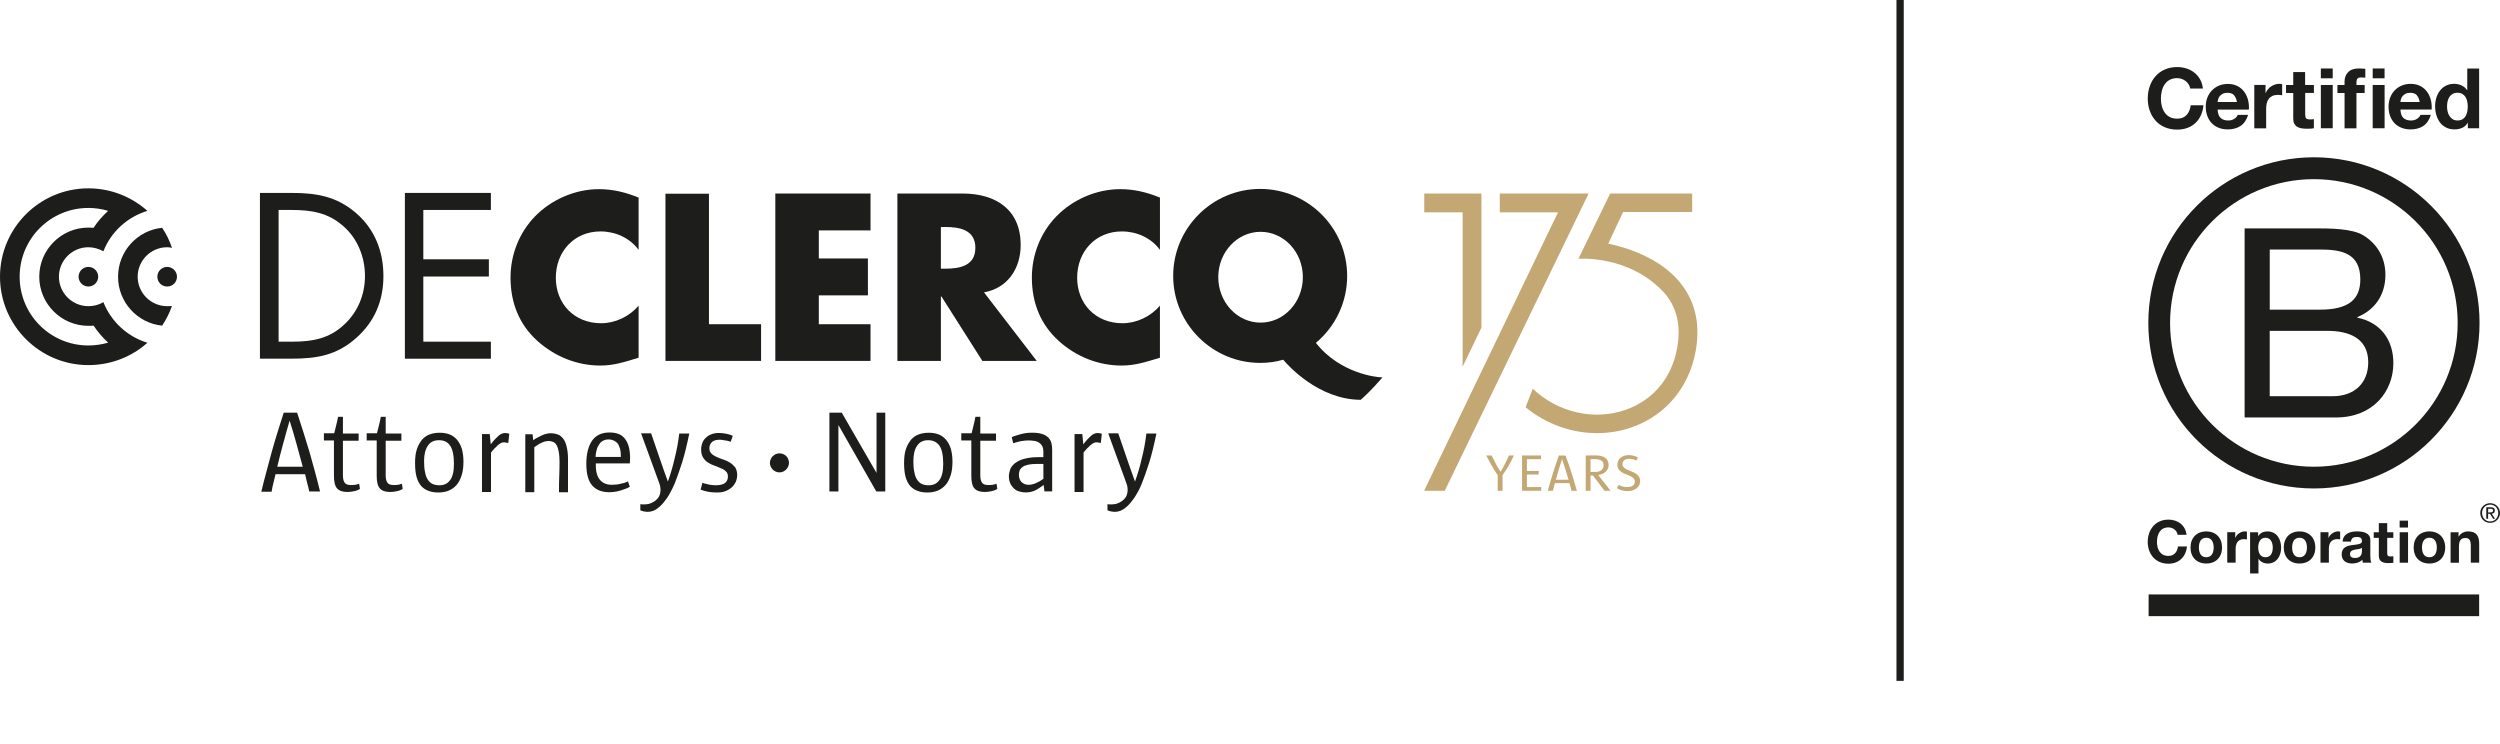
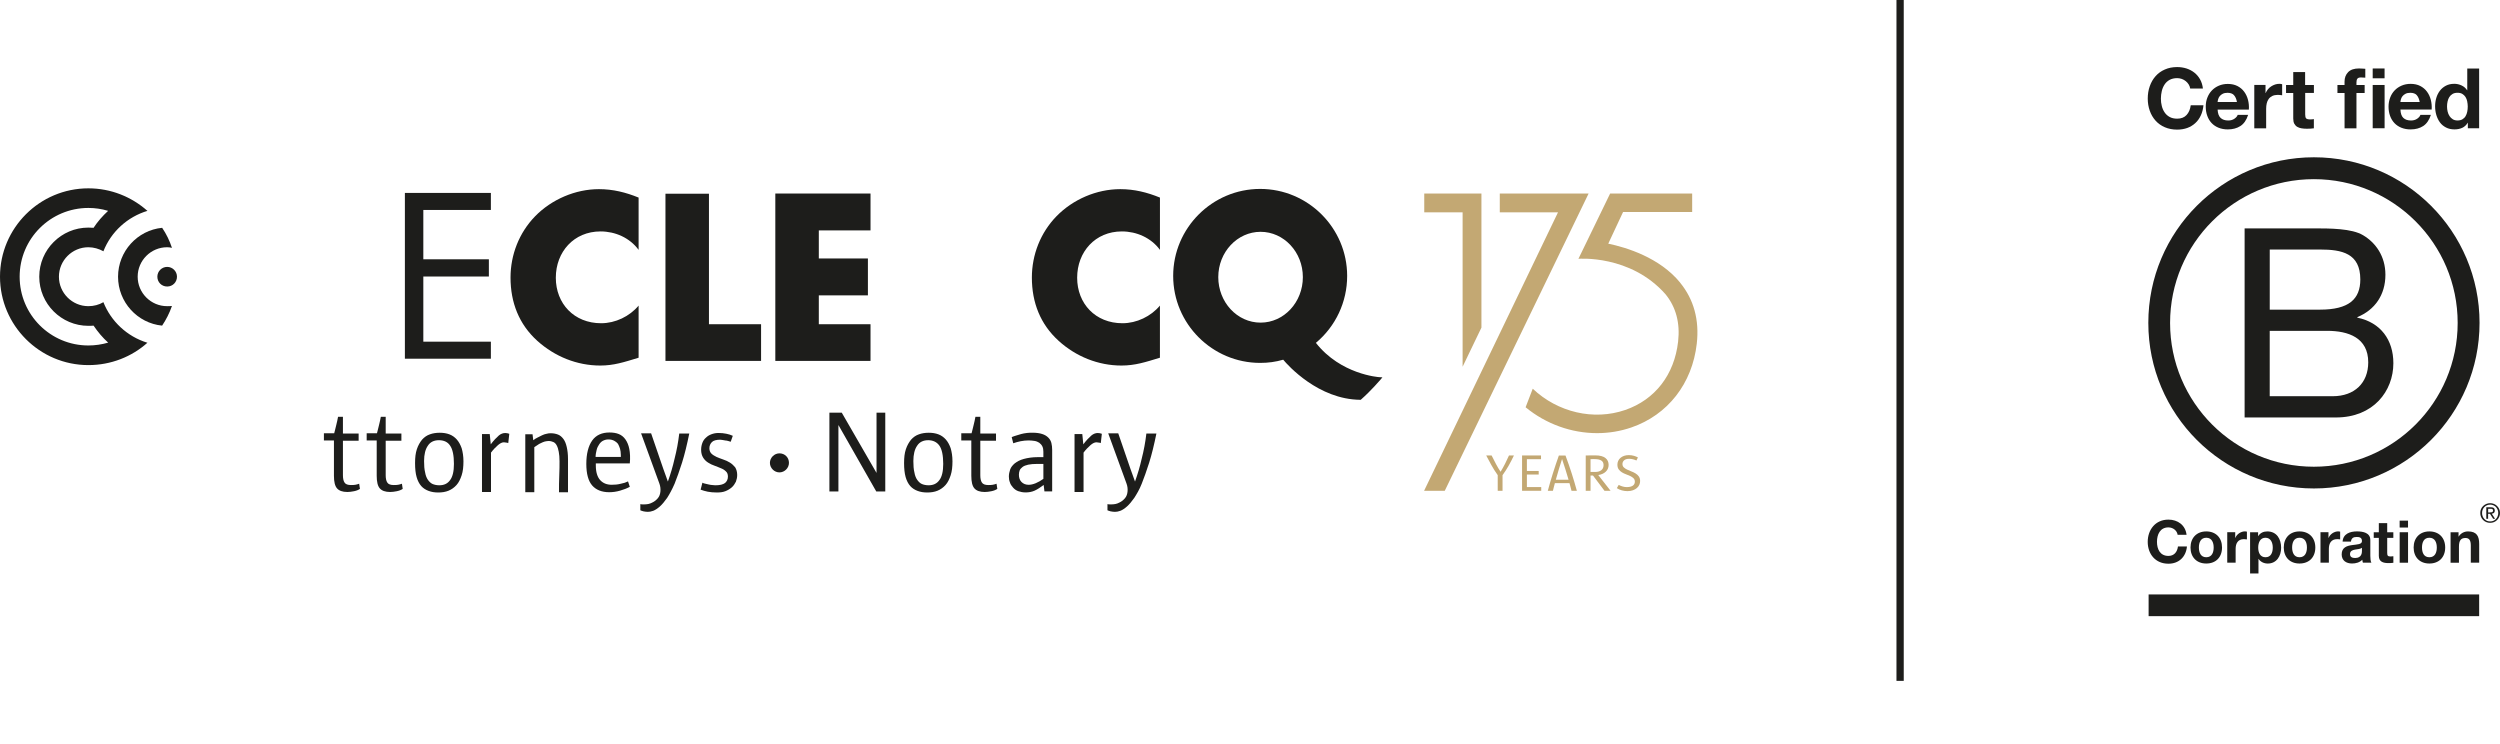
<svg xmlns="http://www.w3.org/2000/svg" xmlns:xlink="http://www.w3.org/1999/xlink" class="icon icon--logo-en-b-175 logo__icon" title="Logo en b 175" aria-label="logo-en-b-175" width="1031.77" height="307.03">
  <defs>
    <symbol id="logo-en-b-175" viewBox="0 0 1031.77 307.03">
-       <path d="m120.44 141.01c8.36 0 15.39-1.16 21.67-7.12 5.63-5.21 8.52-12.41 8.52-20.02s-2.98-15.39-8.93-20.52c-6.2-5.54-13.15-6.7-21.26-6.7h-5.46v54.35h5.46zm-13.15-61.39h12.9c10.26 0 18.61 1.32 26.72 8.27 7.78 6.7 11.33 15.88 11.33 26.06s-3.64 18.78-11.17 25.48c-8.19 7.28-16.3 8.6-27.05 8.6h-12.74v-68.42z" fill="#1d1d1b" />
      <path d="m167.1 79.62h35.49v7.03h-27.88v20.36h27.05v7.11h-27.05v26.89h27.88v7.03h-35.49z" fill="#1d1d1b" />
      <path d="m537.7 114.37c0 10.34-7.77 18.78-17.45 18.78s-17.46-8.44-17.46-18.78 7.86-18.7 17.46-18.7 17.45 8.35 17.45 18.7m31.52 41.28c-.16 0-15.88-1.07-26.14-14.15 8.19-6.87 12.9-16.88 12.9-27.63 0-19.77-16.13-35.9-35.9-35.9s-35.9 16.13-35.9 35.9 16.13 35.9 35.9 35.9c3.31 0 6.37-.41 9.51-1.32 1.98 2.4 14.56 16.38 31.77 16.55h.25l.16-.17c3.97-3.48 7.86-8.02 7.94-8.11l.83-.99z" fill="#1d1d1b" />
      <path d="m263.56 103.12c-3.64-4.96-9.6-7.61-15.72-7.61-11 0-18.45 8.44-18.45 19.11s7.53 18.78 18.7 18.78c5.87 0 11.75-2.81 15.47-7.28v21.51c-5.96 1.82-10.26 3.23-15.8 3.23-9.68 0-18.78-3.72-25.98-10.17-7.61-6.87-11.08-15.88-11.08-26.14 0-9.43 3.56-18.53 10.17-25.32 6.78-6.95 16.63-11.17 26.31-11.17 5.79 0 11.08 1.32 16.38 3.48v21.59z" fill="#1d1d1b" />
      <path d="m292.59 133.81h21.51v15.14h-39.46v-69h17.95z" fill="#1d1d1b" />
      <path d="m337.93 95.09v11.58h20.26v15.23h-20.26v11.91h21.34v15.14h-39.29v-69.08h39.29v15.22z" fill="#1d1d1b" />
-       <path d="m388.31 110.89h1.74c5.87 0 12.49-1.08 12.49-8.6s-6.62-8.61-12.49-8.61h-1.74zm39.54 38.06h-22.42l-16.87-26.56h-.25v26.56h-17.95v-69.08h26.89c13.65 0 23.99 6.54 23.99 21.26 0 9.6-5.29 17.79-15.14 19.53l21.76 28.29z" fill="#1d1d1b" />
      <path d="m478.72 103.12c-3.64-4.96-9.6-7.61-15.72-7.61-11 0-18.45 8.44-18.45 19.11s7.53 18.78 18.69 18.78c5.87 0 11.75-2.81 15.47-7.28v21.51c-5.96 1.82-10.26 3.23-15.88 3.23-9.6 0-18.78-3.72-25.89-10.17-7.61-6.87-11.08-15.88-11.08-26.14 0-9.43 3.56-18.53 10.17-25.32 6.78-6.95 16.55-11.17 26.31-11.17 5.79 0 11.09 1.32 16.38 3.48v21.59z" fill="#1d1d1b" />
-       <path d="m40.53 114.2c0 2.23-1.82 4.05-4.05 4.05s-4.05-1.82-4.05-4.05 1.82-4.05 4.05-4.05 4.05 1.82 4.05 4.05" fill="#1d1d1b" />
      <path d="m42.68 103.78v-.08s0 .08-.08.08z" fill="#1d1d1b" />
      <path d="m44.59 141.42c-2.57.74-5.3 1.16-8.11 1.16-15.63 0-28.37-12.66-28.37-28.38s12.74-28.38 28.37-28.38c2.81 0 5.46.41 8.02 1.16l.08.08c-2.23 2.07-4.3 4.38-5.96 6.95h-.08c-.66 0-1.32-.08-2.07-.08-11.17 0-20.27 9.1-20.27 20.27s9.1 20.27 20.27 20.27c.75 0 1.41 0 2.15-.08h.08-.08c1.74 2.57 3.72 4.96 6.04 7.03h-.08zm-1.91-16.71c-1.82 1.08-3.97 1.65-6.2 1.65-6.7 0-12.16-5.46-12.16-12.16s5.46-12.16 12.16-12.16c2.23 0 4.38.66 6.2 1.66 3.14-8.02 9.93-14.23 18.28-16.71h-.16c-6.45-5.71-14.97-9.26-24.32-9.26-20.1-.01-36.48 16.37-36.48 36.47s16.38 36.48 36.48 36.48c9.35 0 17.95-3.47 24.4-9.26h-.17c-8.27-2.57-14.89-8.77-18.04-16.71" fill="#1d1d1b" />
      <path d="m73.04 114.2c0 2.23-1.74 4.05-4.05 4.05s-4.05-1.82-4.05-4.05 1.82-4.05 4.05-4.05 4.05 1.82 4.05 4.05" fill="#1d1d1b" />
      <path d="m66.92 134.39c-10.18-.99-18.2-9.68-18.2-20.18s8.02-19.2 18.2-20.19c1.74 2.56 3.06 5.29 4.05 8.27-.58-.16-1.32-.25-1.99-.25-6.7 0-12.16 5.46-12.16 12.16s5.46 12.16 12.16 12.16c.66 0 1.24 0 1.9-.08h.08c-.99 2.9-2.4 5.63-4.05 8.11" fill="#1d1d1b" />
      <path d="m693.41 116.64c-8.49-10.4-22.33-14.55-29.67-16.08l6.11-13.06h28.52v-7.64h-33.85l-13.09 26.95s21.46-1.81 35.95 14.64c4.31 5.3 6.06 11.86 5.19 19.52-1.55 13.69-9.51 23.98-21.84 28.23-12.94 4.47-27.84 1.01-38.16-8.78l-2.94 7.66c8.43 6.95 18.96 10.68 29.5 10.68 4.79 0 9.58-.77 14.16-2.35 15.03-5.18 25.12-18.11 26.98-34.58 1.11-9.77-1.21-18.24-6.88-25.18z" fill="#c3a873" />
      <path d="m587.73 202.56h8.53l59.37-122.69h-36.66v7.76h24.03z" fill="#c3a873" />
      <path d="m603.63 151.35 7.77-16.14v-55.34h-23.6v7.76h15.83z" fill="#c3a873" />
      <g fill="#1d1d1b">
        <path d="m926.36 94.25h28.29c6.88 0 15.96 0 20.65 2.85 5.14 3.06 9.18 8.62 9.18 16.29 0 8.3-4.36 14.53-11.58 17.48v.23c9.62 1.97 14.86 9.18 14.86 18.79 0 11.47-8.2 22.4-23.71 22.4h-37.68v-78.03zm10.38 33.54h20.77c11.8 0 16.61-4.26 16.61-12.46 0-10.82-7.65-12.35-16.61-12.35h-20.77zm0 35.73h26.01c8.95 0 14.64-5.47 14.64-13.98 0-10.17-8.2-13-16.94-13h-23.72v26.98z" />
        <path d="m1014.3 133.28c0 32.77-26.57 59.34-59.35 59.34s-59.34-26.57-59.34-59.34 26.57-59.34 59.34-59.34c32.78.01 59.35 26.58 59.35 59.34zm-59.33-68.37c-37.74 0-68.34 30.6-68.34 68.34s30.6 68.34 68.34 68.34 68.36-30.6 68.36-68.34-30.6-68.34-68.36-68.34z" />
        <path d="m886.75 245.33h136.42v8.96h-136.42z" />
        <path d="m1027.64 211.46c.17 0 .33-.01.48-.01.14-.01.28-.04.4-.08.13-.06.21-.14.28-.24.07-.11.1-.25.1-.44 0-.16-.03-.3-.08-.38-.06-.1-.14-.17-.24-.21-.1-.06-.2-.08-.34-.11-.13-.01-.24-.01-.38-.01h-.98v1.52h.76zm.32-2.12c.57 0 .98.11 1.26.34.27.23.41.57.41 1.03 0 .44-.13.74-.35.95-.24.2-.54.31-.91.35l1.36 2.1h-.79l-1.3-2.05h-.78v2.05h-.75v-4.76h1.86zm-3.34 3.75c.16.42.4.81.71 1.12.3.31.65.55 1.06.74.4.17.85.25 1.32.25s.92-.08 1.32-.25c.41-.18.76-.42 1.06-.74s.54-.68.69-1.12c.17-.42.27-.88.27-1.37s-.08-.95-.27-1.37c-.17-.42-.41-.79-.69-1.1-.31-.31-.67-.55-1.06-.72s-.85-.27-1.32-.27-.92.1-1.32.27c-.41.18-.78.42-1.06.72-.31.31-.54.68-.71 1.1s-.25.86-.25 1.37c-.01.48.07.95.25 1.37m-.68-2.99c.21-.5.51-.91.88-1.27s.81-.64 1.3-.85c.5-.21 1.03-.31 1.57-.31.57 0 1.09.1 1.6.31.48.21.92.48 1.27.85.37.37.68.79.88 1.27.23.5.33 1.03.33 1.61s-.1 1.12-.33 1.61c-.21.51-.51.93-.88 1.3-.37.38-.79.65-1.27.86-.51.2-1.03.3-1.6.3s-1.08-.1-1.57-.3c-.5-.21-.93-.48-1.3-.86-.37-.37-.67-.79-.88-1.3-.23-.5-.31-1.03-.31-1.61-.01-.58.08-1.12.31-1.61" />
        <path d="m903.29 34.86c-.33-.52-.72-.98-1.2-1.36-.48-.4-1.03-.69-1.64-.92-.61-.21-1.25-.33-1.91-.33-1.22 0-2.25.24-3.12.71-.85.47-1.54 1.1-2.07 1.9-.52.79-.92 1.7-1.16 2.72s-.37 2.07-.37 3.14.11 2.04.37 3.02c.24.98.62 1.86 1.16 2.65.52.78 1.22 1.42 2.07 1.88.85.47 1.88.71 3.12.71 1.66 0 2.96-.51 3.88-1.52.93-1.02 1.5-2.35 1.71-4.01h5.25c-.14 1.54-.5 2.93-1.08 4.18s-1.33 2.31-2.28 3.17c-.95.88-2.05 1.54-3.31 2.01-1.26.45-2.66.69-4.18.69-1.88 0-3.58-.33-5.1-.99-1.52-.65-2.78-1.56-3.82-2.72-1.03-1.15-1.83-2.51-2.38-4.06-.55-1.56-.84-3.23-.84-5.03s.27-3.55.84-5.13c.55-1.57 1.35-2.96 2.38-4.12 1.03-1.18 2.31-2.1 3.82-2.76 1.5-.67 3.2-1.01 5.1-1.01 1.36 0 2.65.2 3.85.58 1.2.4 2.29.96 3.24 1.71s1.74 1.67 2.36 2.78c.62 1.1 1.02 2.38 1.18 3.8h-5.25c-.1-.62-.3-1.19-.62-1.7z" />
        <path d="m916.45 48.65c.74.71 1.8 1.08 3.17 1.08.99 0 1.84-.24 2.56-.74.71-.5 1.15-1.02 1.32-1.57h4.32c-.69 2.14-1.76 3.68-3.19 4.6s-3.16 1.39-5.18 1.39c-1.4 0-2.68-.23-3.8-.68-1.13-.45-2.08-1.09-2.87-1.91-.78-.82-1.39-1.81-1.81-2.97-.42-1.15-.64-2.42-.64-3.8s.21-2.58.65-3.72c.44-1.15 1.06-2.15 1.87-2.99s1.77-1.5 2.89-1.98 2.35-.72 3.71-.72c1.52 0 2.85.3 3.98.88 1.13.59 2.05 1.37 2.78 2.36s1.25 2.12 1.57 3.38.44 2.59.34 3.98h-12.89c.07 1.54.47 2.7 1.22 3.41zm5.53-9.39c-.59-.64-1.49-.96-2.68-.96-.78 0-1.43.13-1.95.4s-.93.59-1.25.98c-.31.4-.52.81-.65 1.25s-.2.82-.23 1.18h7.99c-.23-1.25-.64-2.2-1.23-2.83z" />
        <path d="m935 35.07v3.31h.07c.23-.55.54-1.06.93-1.54.4-.47.84-.88 1.35-1.2s1.05-.59 1.63-.78 1.18-.27 1.8-.27c.33 0 .68.06 1.08.17v4.56c-.23-.04-.51-.08-.84-.11s-.64-.06-.93-.06c-.89 0-1.66.16-2.28.45-.62.3-1.12.71-1.5 1.23s-.65 1.12-.81 1.81-.24 1.44-.24 2.25v8.06h-4.9v-17.89h4.64z" />
        <path d="m954.97 35.07v3.29h-3.6v8.85c0 .84.14 1.39.41 1.66s.84.41 1.66.41c.28 0 .54-.01.79-.03.25-.03.5-.06.72-.1v3.8c-.41.07-.88.11-1.39.14s-1.01.04-1.49.04c-.76 0-1.49-.06-2.15-.16-.68-.1-1.27-.3-1.8-.61-.52-.3-.92-.72-1.23-1.27-.3-.55-.45-1.27-.45-2.18v-10.54h-2.97v-3.29h2.97v-5.35h4.9v5.35h3.63z" />
-         <path d="m957.83 32.31v-4.05h4.9v4.05zm4.9 2.76v17.86h-4.9v-17.86z" />
        <path d="m964.68 38.36v-3.29h2.93v-1.39c0-1.59.5-2.89 1.49-3.91s2.49-1.52 4.49-1.52c.44 0 .88.01 1.32.06.44.03.86.07 1.27.08v3.67c-.58-.07-1.18-.1-1.8-.1-.67 0-1.15.16-1.43.47s-.42.84-.42 1.57v1.08h3.38v3.29h-3.38v14.59h-4.91v-14.59h-2.93z" />
        <path d="m979.23 32.31v-4.05h4.9v4.05zm4.91 2.76v17.86h-4.91v-17.86z" />
        <path d="m991.87 48.65c.74.71 1.8 1.08 3.17 1.08.99 0 1.84-.24 2.56-.74.71-.5 1.15-1.02 1.32-1.57h4.32c-.69 2.14-1.76 3.68-3.17 4.6-1.43.92-3.16 1.39-5.18 1.39-1.4 0-2.68-.23-3.8-.68-1.13-.45-2.08-1.09-2.87-1.91-.78-.82-1.39-1.81-1.81-2.97-.42-1.15-.64-2.42-.64-3.8s.23-2.58.65-3.72c.44-1.19 1.06-2.18 1.87-3.02s1.77-1.5 2.89-1.98 2.35-.72 3.71-.72c1.52 0 2.85.3 3.98.88 1.13.59 2.05 1.37 2.78 2.36s1.25 2.12 1.57 3.38.44 2.59.35 3.98h-12.89c.06 1.57.45 2.73 1.19 3.44zm5.55-9.39c-.58-.64-1.49-.96-2.68-.96-.78 0-1.43.13-1.95.4s-.93.59-1.25.98c-.31.4-.52.81-.65 1.25s-.2.82-.23 1.18h7.97c-.23-1.25-.64-2.2-1.22-2.83z" />
        <path d="m1018.45 50.66c-.58.96-1.33 1.67-2.27 2.1-.93.42-1.98.64-3.16.64-1.33 0-2.51-.25-3.53-.78s-1.86-1.22-2.51-2.11-1.15-1.91-1.49-3.06-.5-2.35-.5-3.6.17-2.35.5-3.47.84-2.1 1.49-2.96c.65-.85 1.49-1.54 2.46-2.05.99-.52 2.14-.78 3.46-.78 1.06 0 2.07.23 3.02.68.96.45 1.71 1.1 2.27 1.98h.07v-8.98h4.9v24.67h-4.66v-2.28s-.06 0-.06 0zm-.21-8.83c-.14-.68-.37-1.27-.71-1.8s-.76-.93-1.3-1.26c-.52-.33-1.2-.48-2-.48s-1.49.16-2.04.48-.99.75-1.33 1.27c-.33.52-.57 1.13-.72 1.81-.16.68-.23 1.39-.23 2.12 0 .69.08 1.39.24 2.07.16.69.42 1.3.78 1.86.35.54.81.98 1.35 1.32s1.19.5 1.95.5c.81 0 1.47-.16 2.03-.48.54-.33.98-.75 1.3-1.3.33-.54.55-1.16.69-1.84.14-.69.21-1.4.21-2.14-.01-.74-.08-1.44-.23-2.12z" />
        <path d="m898.72 220.7c-.24-1.73-1.9-3.04-3.8-3.04-3.43 0-4.72 2.92-4.72 5.96s1.29 5.81 4.72 5.81c2.34 0 3.65-1.6 3.94-3.89h3.71c-.4 4.33-3.38 7.11-7.65 7.11-5.38 0-8.54-4.02-8.54-9.02s3.16-9.18 8.54-9.18c3.82 0 7.02 2.24 7.49 6.26h-3.7z" />
        <path d="m910.54 219.32c3.97 0 6.51 2.62 6.51 6.64s-2.55 6.61-6.51 6.61-6.5-2.63-6.5-6.61 2.56-6.64 6.5-6.64zm0 10.66c2.36 0 3.06-2.03 3.06-4.01s-.71-4.04-3.06-4.04-3.04 2.03-3.04 4.04c0 1.98.71 4.01 3.04 4.01z" />
        <path d="m919.2 219.64h3.29v2.34h.06c.62-1.59 2.34-2.68 4.02-2.68.24 0 .54.04.75.11v3.21c-.33-.07-.84-.11-1.25-.11-2.53 0-3.41 1.83-3.41 4.04v5.66h-3.46v-12.58z" />
        <path d="m928.65 219.66h3.29v1.6h.04c.82-1.33 2.18-1.94 3.74-1.94 3.95 0 5.72 3.19 5.72 6.76 0 3.36-1.84 6.5-5.52 6.5-1.5 0-2.95-.65-3.77-1.9h-.06v5.99h-3.46v-17.01h.01zm9.34 6.33c0-2-.81-4.06-3.02-4.06s-2.99 2.03-2.99 4.06.78 3.99 3.02 3.99 2.99-1.95 2.99-3.99z" />
        <path d="m949.02 219.32c3.97 0 6.53 2.62 6.53 6.64s-2.56 6.61-6.53 6.61-6.49-2.63-6.49-6.61c0-4.01 2.55-6.64 6.49-6.64zm0 10.66c2.36 0 3.07-2.03 3.07-4.01s-.71-4.04-3.07-4.04-3.04 2.03-3.04 4.04c.01 1.98.72 4.01 3.04 4.01z" />
        <path d="m957.69 219.64h3.29v2.34h.06c.62-1.59 2.34-2.68 4.01-2.68.24 0 .54.04.75.11v3.21c-.31-.07-.82-.11-1.25-.11-2.53 0-3.41 1.83-3.41 4.04v5.66h-3.46v-12.58h.01z" />
        <path d="m966.81 223.52c.2-3.24 3.09-4.21 5.92-4.21 2.51 0 5.52.55 5.52 3.57v6.54c0 1.15.11 2.28.44 2.8h-3.51c-.11-.4-.23-.81-.24-1.22-1.09 1.15-2.69 1.56-4.23 1.56-2.38 0-4.28-1.19-4.28-3.77 0-2.85 2.14-3.53 4.28-3.82 2.12-.31 4.09-.24 4.09-1.66 0-1.49-1.03-1.7-2.24-1.7-1.32 0-2.17.54-2.29 1.9h-3.46zm7.97 2.57c-.59.51-1.8.54-2.87.74-1.08.21-2.04.58-2.04 1.86s.99 1.6 2.12 1.6c2.69 0 2.8-2.14 2.8-2.89v-1.3h-.01z" />
        <path d="m985.22 219.66h2.53v2.31h-2.53v6.23c0 1.18.3 1.46 1.46 1.46.37 0 .71-.03 1.08-.1v2.7c-.58.1-1.35.13-2.03.13-2.11 0-3.97-.5-3.97-2.99v-7.42h-2.1v-2.31h2.1v-3.77h3.46v3.75z" />
        <path d="m993.81 217.72h-3.46v-2.85h3.46zm-3.45 1.94h3.46v12.58h-3.46z" />
        <path d="m1002.62 219.32c3.97 0 6.53 2.62 6.53 6.64s-2.56 6.61-6.53 6.61-6.49-2.63-6.49-6.61 2.55-6.64 6.49-6.64zm0 10.66c2.36 0 3.07-2.03 3.07-4.01s-.71-4.04-3.07-4.04-3.04 2.03-3.04 4.04.71 4.01 3.04 4.01z" />
        <path d="m1011.37 219.66h3.29v1.76h.07c.88-1.42 2.38-2.1 3.85-2.1 3.67 0 4.6 2.07 4.6 5.18v7.73h-3.46v-7.11c0-2.07-.61-3.09-2.21-3.09-1.88 0-2.68 1.05-2.68 3.61v6.6h-3.46v-12.59h-.01z" />
        <path d="m782.69 0h3v281h-3z" />
-         <path d="m113.69 195.82c-.32 1.17-.53 2.34-.85 3.51s-.53 2.34-.74 3.61h-4.25c.64-2.66 1.28-5.31 2.02-7.97.74-2.76 1.49-5.53 2.23-8.29s1.59-5.53 2.44-8.29 1.7-5.42 2.55-8.08h5.53c1.91 5.74 3.61 11.27 5.21 16.58 1.49 5.31 2.98 10.63 4.25 15.94h-4.46c-.21-1.17-.53-2.34-.85-3.51s-.53-2.34-.85-3.61h-12.22v.11zm5.84-22.22c-.96 3.19-1.81 6.38-2.66 9.46s-1.7 6.38-2.44 9.57h10.52c-.85-3.08-1.7-6.27-2.55-9.35s-1.81-6.38-2.87-9.67z" />
        <path d="m141.53 172.12v6.8h6.48v2.98h-6.48v14.24c0 1.28.21 2.34.64 2.98.43.74 1.38 1.06 2.66 1.06.64 0 1.28 0 1.81-.11s1.06-.21 1.59-.43l.32 2.13c-.64.43-1.38.74-2.44.96-1.06.21-1.91.32-2.76.32-2.02 0-3.4-.53-4.25-1.49s-1.28-2.66-1.28-5.21v-14.56h-4.14v-2.98h4.25c.32-1.06.53-2.23.85-3.4s.53-2.34.74-3.4h2.02v.11z" />
        <path d="m159.18 172.12v6.8h6.48v2.98h-6.48v14.24c0 1.28.21 2.34.64 2.98.43.74 1.38 1.06 2.66 1.06.64 0 1.28 0 1.81-.11s1.06-.21 1.59-.43l.32 2.13c-.64.43-1.38.74-2.44.96-1.06.21-1.91.32-2.76.32-2.02 0-3.4-.53-4.25-1.49s-1.28-2.66-1.28-5.21v-14.56h-4.14v-2.98h4.25c.32-1.06.53-2.23.85-3.4s.53-2.34.74-3.4h2.02v.11z" />
        <path d="m181.5 178.6c1.49 0 2.76.21 3.93.64s2.23 1.17 3.08 2.13 1.49 2.13 2.02 3.61c.43 1.49.74 3.29.74 5.42 0 2.23-.21 4.14-.74 5.74s-1.17 2.98-2.13 4.04-2.02 1.81-3.29 2.34c-1.28.53-2.76.74-4.25.74s-2.76-.21-3.93-.64-2.23-1.06-3.08-2.02-1.49-2.23-1.91-3.72c-.43-1.49-.64-3.4-.64-5.74s.21-4.14.74-5.74 1.28-2.87 2.13-3.93c.96-1.06 2.02-1.81 3.29-2.23 1.17-.43 2.55-.64 4.04-.64zm-.43 3.08c-1.91 0-3.51.74-4.46 2.23-1.06 1.49-1.59 3.61-1.59 6.38 0 1.81.11 3.4.43 4.68.21 1.28.64 2.34 1.17 3.08s1.17 1.38 1.91 1.7 1.7.53 2.76.53c1.91 0 3.4-.64 4.46-2.13 1.06-1.38 1.59-3.61 1.59-6.7 0-3.51-.53-6.06-1.59-7.55-.96-1.49-2.55-2.23-4.68-2.23z" />
        <path d="m202.11 179.02.43 4.36c1.28-1.7 2.44-2.87 3.29-3.61s1.81-1.06 2.66-1.06c.53 0 1.17.11 1.7.32l-.43 3.83c-.32-.11-.64-.21-.96-.21s-.64-.11-.85-.11c-.74 0-1.59.43-2.44 1.17-.96.85-1.91 1.81-2.87 3.08v16.26h-3.72v-23.91h3.19v-.11z" />
        <path d="m219.76 179.02.32 2.66c.53-.43 1.06-.74 1.7-1.06l1.91-.96c.64-.32 1.28-.53 1.91-.64.64-.21 1.17-.21 1.81-.21 1.06 0 2.02.21 2.87.53s1.59.96 2.23 1.81 1.06 1.91 1.38 3.29.53 2.98.53 5v13.71h-3.72c0-2.23 0-4.46.11-6.8s.11-4.25.11-5.95c0-1.59-.11-2.87-.32-3.93s-.43-1.91-.85-2.66c-.32-.64-.85-1.17-1.38-1.38s-1.17-.43-1.91-.43c-.53 0-.96.11-1.59.21-.53.21-1.06.32-1.59.64-.53.21-1.06.53-1.49.85-.53.32-.96.64-1.28.85v18.6h-3.72v-23.91h2.98v-.21z" />
        <path d="m245.9 191.46v.64c0 2.76.64 4.78 1.81 6.06s2.76 1.91 4.78 1.91c1.28 0 2.55-.11 3.72-.43 1.17-.21 2.13-.53 2.98-.96l.74 2.23c-1.17.64-2.55 1.17-4.04 1.59-1.49.43-2.98.64-4.46.64-3.08 0-5.42-.96-7.01-2.76s-2.44-4.78-2.44-8.93.85-7.44 2.44-9.67 4.04-3.29 7.12-3.29c1.49 0 2.76.21 3.83.64s2.02 1.17 2.76 2.23 1.28 2.34 1.59 3.93.43 3.61.21 5.95h-14.03v.21zm10.31-3.83c0-.85-.11-1.7-.32-2.44s-.53-1.38-.85-2.02c-.43-.53-.96-.96-1.59-1.28-.64-.32-1.38-.53-2.34-.53-.85 0-1.59.21-2.23.53s-1.17.85-1.59 1.49-.85 1.38-1.06 2.34c-.21.85-.43 1.91-.43 2.87h10.42v-.96z" />
        <path d="m275.66 198.69c1.06-2.98 2.02-6.16 2.76-9.46.85-3.29 1.49-6.7 1.91-10.31h4.14c-.96 4.68-1.91 8.61-2.98 12.01-1.06 3.4-2.13 6.27-3.08 8.71-1.06 2.44-2.13 4.36-3.08 5.85-1.06 1.49-2.02 2.66-2.98 3.51s-1.91 1.49-2.76 1.81-1.59.43-2.23.43-1.28-.11-1.81-.21c-.53-.11-.96-.32-1.28-.43v-2.55c.32.11.64.11.96.11h.74c1.17 0 2.23-.21 3.19-.74.96-.43 1.7-1.06 2.34-1.81s.96-1.7 1.06-2.76 0-2.13-.43-3.29l-7.55-20.72h4.14l5 14.56 1.91 5.31z" />
        <path d="m301.59 182.32c-.32-.11-.64-.21-1.06-.32-.43-.11-.74-.21-1.17-.21-.43-.11-.85-.11-1.17-.21-.32 0-.74-.11-.96-.11-1.59 0-2.76.32-3.4.96s-1.06 1.49-1.06 2.55c0 .96.32 1.7.85 2.23s1.28.96 2.13 1.38c.85.32 1.7.74 2.76 1.06.96.32 1.91.74 2.76 1.28.85.53 1.49 1.17 2.13 1.91.53.85.85 1.91.85 3.19 0 .96-.21 1.91-.53 2.76-.43.85-.96 1.7-1.7 2.34s-1.59 1.17-2.66 1.59-2.23.53-3.51.53c-1.38 0-2.66-.11-3.72-.32s-2.13-.53-2.98-.85l.74-2.87c.32.21.74.32 1.28.43.43.11.96.21 1.38.32.53.11.96.21 1.38.21s.85.11 1.28.11c1.91 0 3.19-.32 4.04-.96.74-.64 1.17-1.49 1.17-2.66 0-.96-.32-1.7-.85-2.13-.53-.53-1.17-.96-2.02-1.28s-1.7-.74-2.66-1.06-1.81-.74-2.66-1.28-1.49-1.17-2.02-2.02-.85-1.91-.85-3.29c0-1.06.21-2.02.53-2.87s.85-1.59 1.49-2.13c.64-.64 1.38-1.06 2.23-1.38s1.81-.53 2.87-.53c1.17 0 2.34.11 3.29.32.96.21 1.81.43 2.66.85l-.85 2.44z" />
        <path d="m347.4 170.31 14.35 24.87v-24.87h3.61v32.52h-3.72l-15.62-27.42v27.42h-3.72v-32.52z" />
        <path d="m383.32 178.6c1.49 0 2.76.21 3.93.64s2.23 1.17 3.08 2.13 1.49 2.13 2.02 3.61c.43 1.49.74 3.29.74 5.42 0 2.23-.21 4.14-.74 5.74-.53 1.59-1.17 2.98-2.13 4.04s-2.02 1.81-3.29 2.34-2.76.74-4.25.74-2.76-.21-3.93-.64-2.23-1.06-3.08-2.02-1.49-2.23-1.91-3.72-.64-3.4-.64-5.74.21-4.14.74-5.74c.53-1.59 1.28-2.87 2.13-3.93.96-1.06 2.02-1.81 3.29-2.23 1.17-.43 2.55-.64 4.04-.64zm-.32 3.08c-1.91 0-3.51.74-4.46 2.23-1.06 1.49-1.59 3.61-1.59 6.38 0 1.81.11 3.4.43 4.68.21 1.28.64 2.34 1.17 3.08s1.17 1.38 1.91 1.7 1.7.53 2.76.53c1.91 0 3.4-.64 4.46-2.13 1.06-1.38 1.59-3.61 1.59-6.7 0-3.51-.53-6.06-1.59-7.55s-2.66-2.23-4.68-2.23z" />
        <path d="m404.58 172.12v6.8h6.48v2.98h-6.48v14.24c0 1.28.21 2.34.64 2.98.43.74 1.38 1.06 2.66 1.06.64 0 1.28 0 1.81-.11s1.06-.21 1.59-.43l.32 2.13c-.64.43-1.38.74-2.44.96-1.06.21-1.91.32-2.76.32-2.02 0-3.4-.53-4.25-1.49s-1.28-2.66-1.28-5.21v-14.56h-4.14v-2.98h4.25c.32-1.06.53-2.23.85-3.4s.53-2.34.74-3.4h2.02v.11z" />
        <path d="m417.54 180.4c.53-.21 1.06-.43 1.81-.64.64-.21 1.38-.43 2.13-.64s1.49-.32 2.34-.43 1.59-.11 2.34-.11c1.59 0 2.98.21 3.93.53 1.06.32 1.91.85 2.55 1.49s1.06 1.38 1.28 2.23c.21.85.32 1.81.32 2.87v17.11h-3.19l-.32-2.66c-1.28.96-2.55 1.81-3.72 2.34s-2.44.74-3.72.74c-1.17 0-2.13-.21-3.08-.53-.85-.32-1.59-.85-2.13-1.49s-1.06-1.28-1.28-2.13c-.32-.74-.43-1.59-.43-2.44 0-.96.21-1.91.53-2.87s1.06-1.81 1.91-2.55c.96-.74 2.13-1.38 3.72-1.81s3.51-.74 5.74-.74h2.34v-2.23c0-.85-.11-1.59-.43-2.23s-.74-1.06-1.28-1.49c-.53-.32-1.17-.64-1.91-.74-.74-.11-1.59-.21-2.44-.21-1.06 0-2.23.11-3.29.32s-2.13.53-3.08.85l-.64-2.55zm10.63 11.06c-1.59 0-2.87.11-3.83.32s-1.81.53-2.34.96-.96.85-1.17 1.38-.32 1.17-.32 1.81c0 1.17.32 2.23 1.06 2.98s1.7 1.17 2.98 1.17c.85 0 1.81-.21 2.87-.64s2.13-1.06 3.19-1.81v-6.16s-2.44 0-2.44 0z" />
        <path d="m446.66 179.02.43 4.36c1.28-1.7 2.44-2.87 3.29-3.61s1.81-1.06 2.66-1.06c.53 0 1.17.11 1.7.32l-.43 3.83c-.32-.11-.64-.21-.96-.21s-.64-.11-.85-.11c-.74 0-1.59.43-2.44 1.17-.96.85-1.91 1.81-2.87 3.08v16.26h-3.72v-23.91h3.19v-.11z" />
        <path d="m468.45 198.69c1.06-2.98 2.02-6.16 2.76-9.46.85-3.29 1.49-6.7 1.91-10.31h4.14c-.96 4.68-1.91 8.61-2.98 12.01-1.06 3.4-2.13 6.27-3.08 8.71s-2.13 4.36-3.08 5.85c-1.06 1.49-2.02 2.66-2.98 3.51s-1.91 1.49-2.76 1.81-1.59.43-2.23.43-1.28-.11-1.81-.21c-.53-.11-.96-.32-1.28-.43v-2.55c.32.11.64.11.96.11h.74c1.17 0 2.23-.21 3.19-.74.96-.43 1.7-1.06 2.34-1.81s.96-1.7 1.06-2.76 0-2.13-.43-3.29l-7.55-20.72h4.14l5 14.56 1.91 5.31z" />
        <path d="m325.61 191.03c0 2.13-1.81 3.93-3.93 3.93s-3.93-1.81-3.93-3.93 1.81-3.93 3.93-3.93c2.23 0 3.93 1.7 3.93 3.93" />
      </g>
      <path d="m620.11 202.56h-1.99v-6.46c-1.04-1.48-1.93-2.89-2.66-4.23s-1.43-2.63-2.09-3.89h2.23c.61 1.22 1.2 2.39 1.79 3.5.58 1.11 1.22 2.18 1.91 3.22.67-1.08 1.3-2.21 1.89-3.38s1.12-2.29 1.58-3.34h2.04c-.7 1.48-1.44 2.89-2.19 4.23-.76 1.34-1.59 2.63-2.51 3.89z" fill="#c3a873" />
      <path d="m635.99 187.98v1.53h-5.83v4.86h4.87v1.47h-4.87v5.18h5.92v1.53h-7.91v-14.58h7.82z" fill="#c3a873" />
      <path d="m641.72 199.38c-.14.52-.28 1.04-.42 1.58-.14.53-.27 1.07-.4 1.6h-2.11c.3-1.17.64-2.36 1-3.58s.73-2.45 1.12-3.69c.38-1.24.78-2.47 1.2-3.7s.83-2.43 1.25-3.6h2.73c.96 2.56 1.82 5.04 2.58 7.43s1.47 4.77 2.12 7.15h-2.21c-.13-.52-.26-1.04-.41-1.58s-.29-1.07-.43-1.6h-6.02zm2.95-9.93c-.46 1.43-.91 2.84-1.33 4.24s-.84 2.83-1.24 4.29h5.25c-.42-1.4-.84-2.8-1.27-4.2s-.9-2.85-1.41-4.33z" fill="#c3a873" />
      <path d="m662.19 202.56-4.75-6.31h-1.01v6.31h-1.99v-14.58c.61-.01 1.22-.02 1.85-.03.62 0 1.34-.01 2.16-.01.94 0 1.76.1 2.45.29s1.25.46 1.69.81.77.76.98 1.24.32 1.01.32 1.59c0 1.09-.38 2.02-1.14 2.76-.76.75-1.8 1.22-3.13 1.43l5.08 6.5h-2.52zm-.38-10.54c0-.4-.06-.76-.19-1.08s-.34-.58-.64-.8-.68-.38-1.16-.5c-.48-.11-1.08-.17-1.8-.17h-.71c-.3 0-.59 0-.88.02v5.27c.37.01.71.02 1.02.02h.9c1.07 0 1.91-.24 2.53-.73s.92-1.17.92-2.03z" fill="#c3a873" />
      <path d="m675.35 190.05c-.38-.19-.84-.35-1.38-.49s-1.06-.21-1.57-.21c-.96 0-1.67.21-2.12.63-.46.42-.68.92-.68 1.51s.18 1.04.54 1.38c.36.35.81.65 1.36.92.54.27 1.13.52 1.75.75s1.21.51 1.75.84 1 .75 1.35 1.24c.36.5.54 1.14.54 1.91 0 .55-.11 1.07-.34 1.57-.22.5-.56.94-1.01 1.32s-1 .69-1.64.92-1.39.35-2.24.35c-.78 0-1.55-.1-2.31-.31s-1.45-.51-2.07-.92l.77-1.34c.5.27 1.04.49 1.63.66s1.14.25 1.65.25c1.09 0 1.92-.19 2.5-.57s.88-.94.88-1.67c0-.58-.18-1.04-.53-1.39s-.79-.66-1.33-.92-1.12-.5-1.74-.72-1.2-.5-1.74-.83-.98-.74-1.33-1.23-.53-1.14-.53-1.94c0-.56.11-1.08.34-1.57.22-.48.54-.9.95-1.24.41-.35.9-.62 1.47-.82.58-.2 1.21-.3 1.92-.3.75 0 1.45.09 2.11.28s1.21.41 1.68.68l-.62 1.27z" fill="#c3a873" />
    </symbol>
  </defs>
  <use xlink:href="#logo-en-b-175" />
</svg>